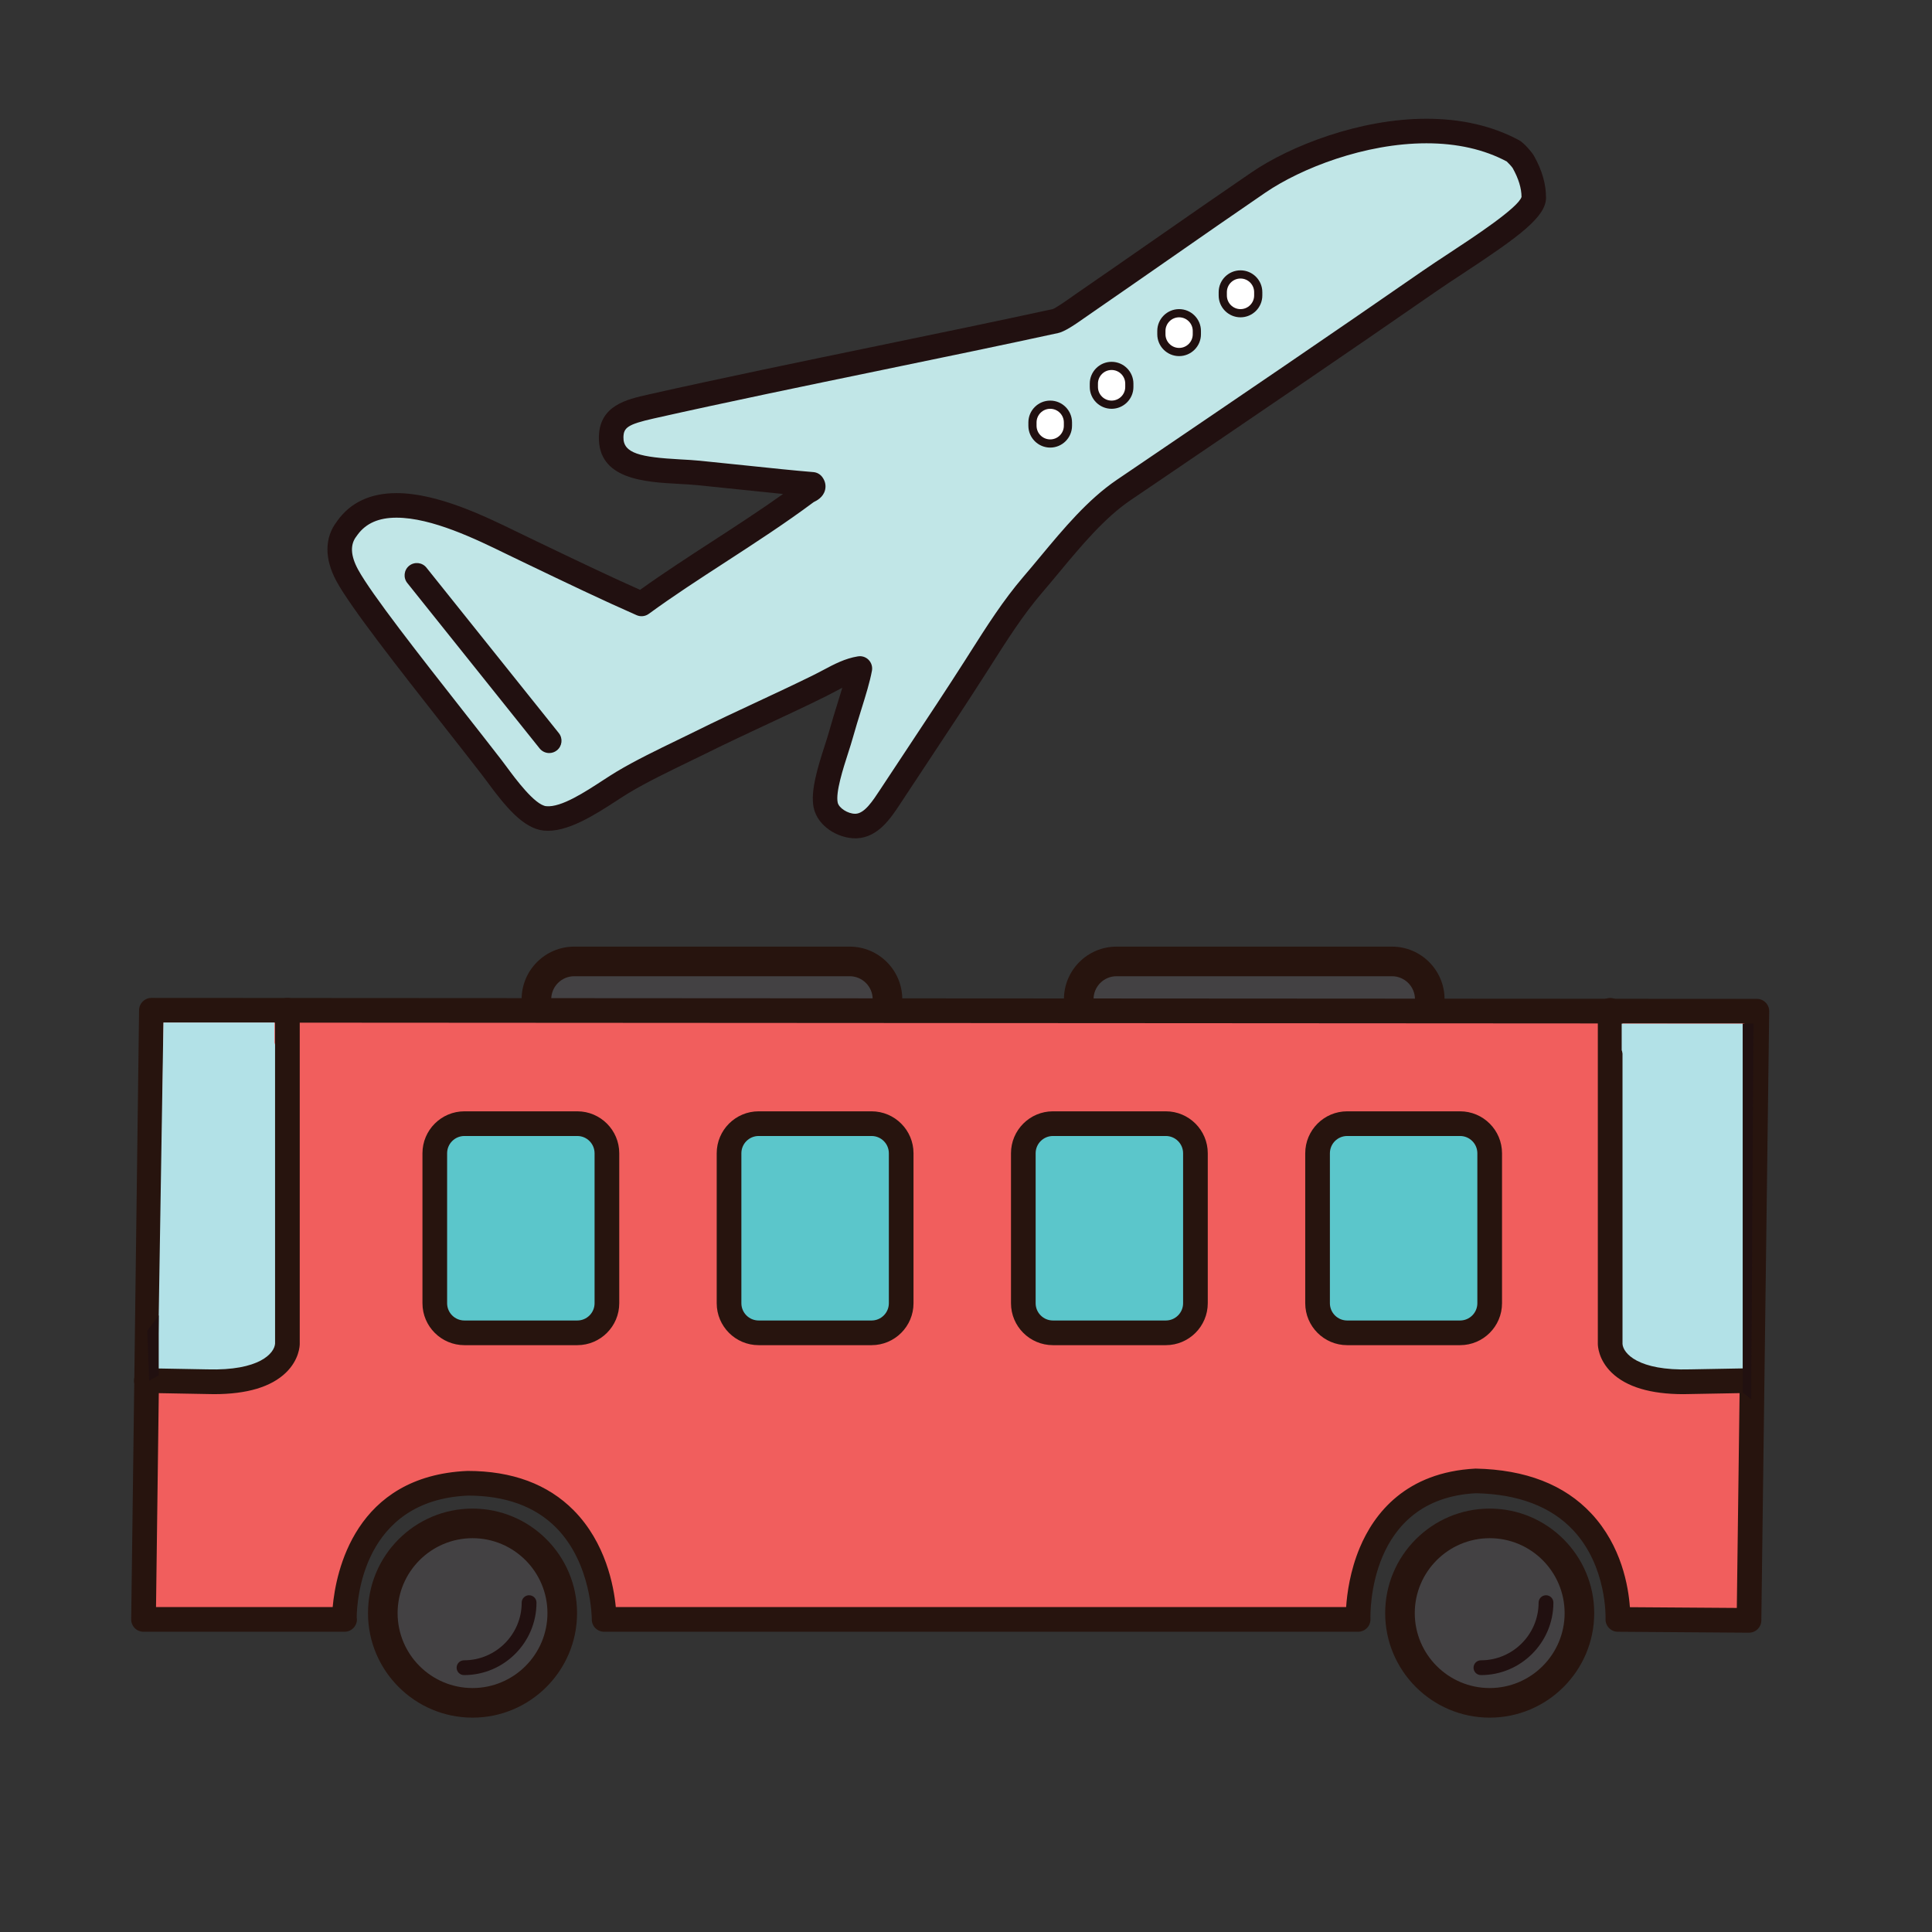
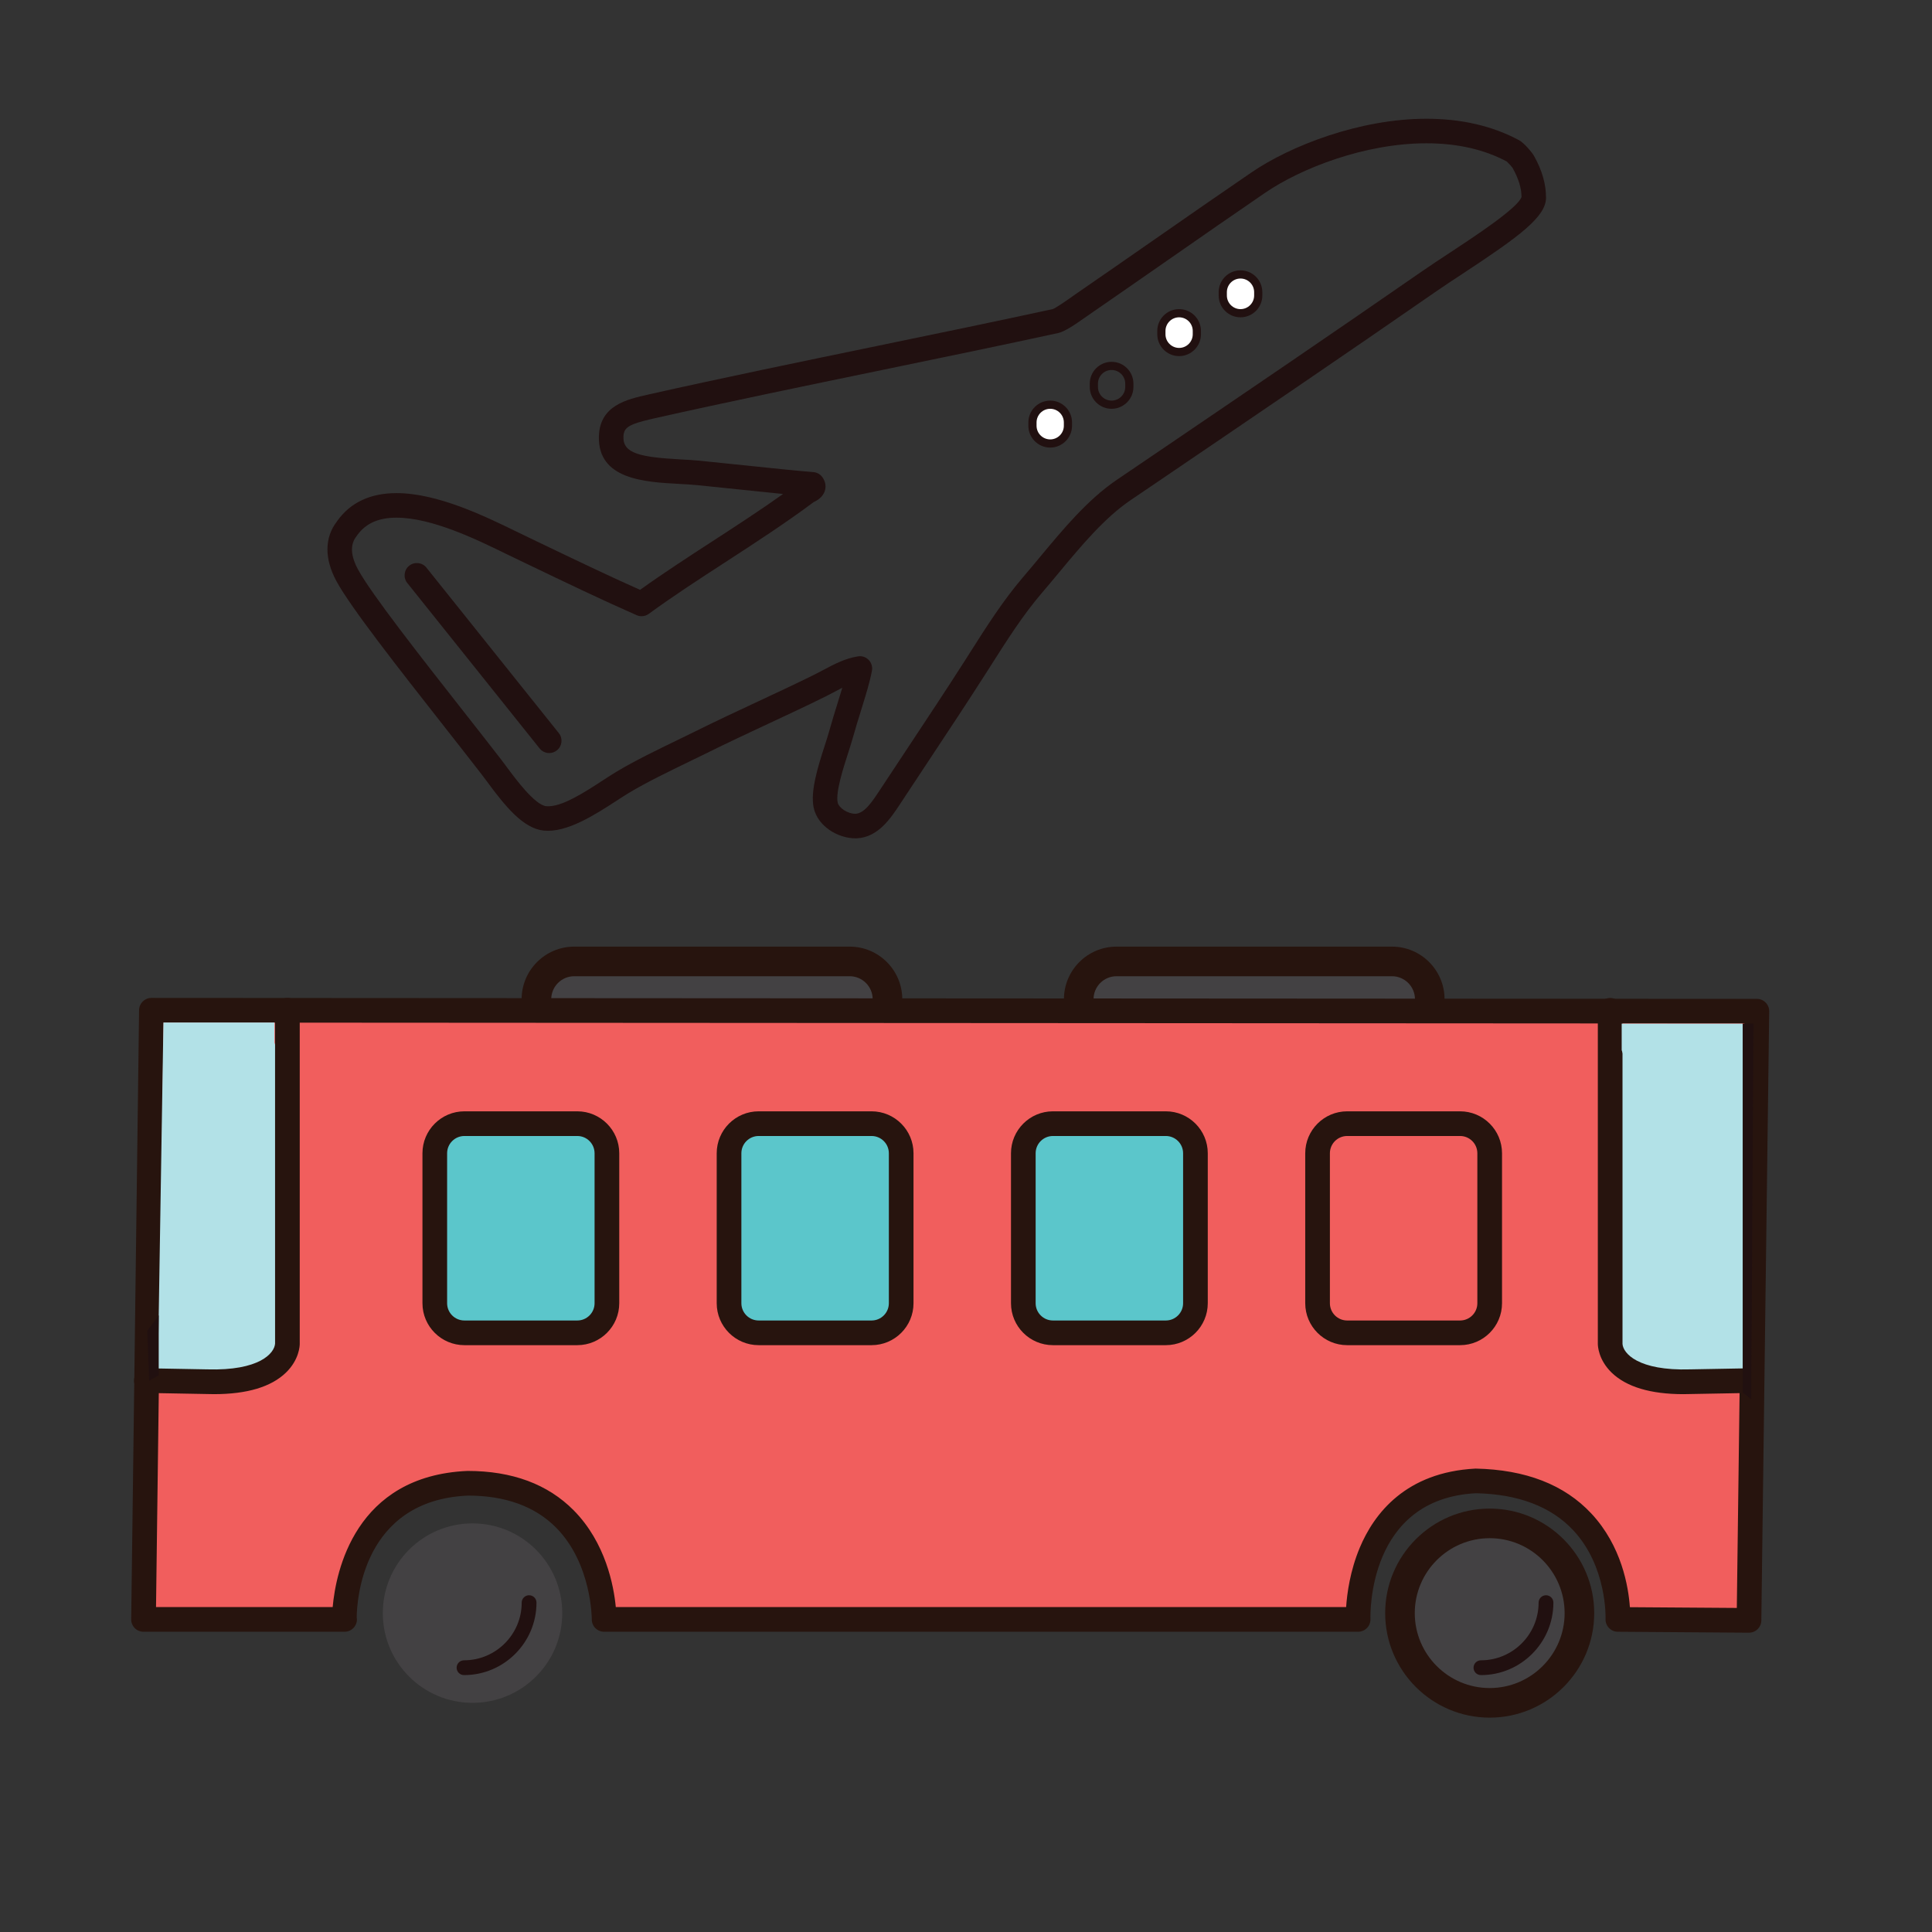
<svg xmlns="http://www.w3.org/2000/svg" version="1.1" id="Layer_1" x="0px" y="0px" width="500px" height="500px" viewBox="0 0 500 500" enable-background="new 0 0 500 500" xml:space="preserve">
  <rect x="0" y="0" width="500" height="500" fill="#333333" stroke="none" />
  <g id="Layer_1_copy_51">
    <g>
      <g>
-         <path fill="#C1E6E7" d="M396.929,51.159c0,4.792-17.396,14.944-27.021,21.617c-25.735,17.844-52.242,35.805-79.102,54.039     c-8.922,6.063-16.144,15.905-23.582,24.568c-5.566,6.491-10.203,14.037-14.724,21.124c-6.979,10.925-13.993,21.345-21.614,32.922     c-2.531,3.837-5.161,8.185-9.334,8.347c-3.312,0.126-7.194-2.29-7.861-5.405c-0.963-4.477,2.617-13.492,3.929-18.176     c1.926-6.903,4.073-12.676,4.912-17.194c-3.682,0.589-6.982,2.77-10.316,4.416c-10.004,4.953-20.202,9.411-30.95,14.747     c-5.804,2.874-13.982,6.613-20.145,10.312c-5.175,3.115-14,9.921-20.061,9.323c-5.091-0.504-10.987-9.567-13.837-13.248     c-12.793-16.541-32.705-41.102-37.338-49.626c-4.415-8.114,0-12.083,0-12.28c9.588-13.388,33.81-0.314,44.709,4.914     c11.362,5.45,21.941,10.568,31.439,14.737c13.409-9.794,28.988-18.688,42.745-28.983c0.399-0.298,2.322-0.843,1.467-1.969     c-7.97-0.643-18.941-1.912-29.473-2.945c-9.148-0.897-22.817,0.292-22.603-9.336c0.125-5.306,4.261-6.497,10.319-7.858     c33.358-7.496,72.032-15.015,104.634-22.108c1.552-0.338,5.468-3.267,7.857-4.914c13.873-9.537,30.324-21.127,44.709-30.949     c14.336-9.789,44.645-19.652,65.975-8.125c0.447,0.242,2.155,2.062,2.575,2.823C395.606,44.364,396.929,47.503,396.929,51.159z" />
-       </g>
+         </g>
      <g>
        <path fill="#211010" d="M221.301,216.955c-4.336,0-9.668-3.027-10.719-7.914c-0.928-4.315,1.184-10.882,2.882-16.151     c0.424-1.328,0.814-2.541,1.098-3.549c0.744-2.681,1.523-5.186,2.252-7.522c0.42-1.345,0.813-2.624,1.175-3.831     c-0.632,0.32-1.268,0.658-1.919,1.008c-0.815,0.436-1.631,0.869-2.45,1.273c-4.884,2.418-9.7,4.662-14.801,7.043     c-5.231,2.444-10.643,4.969-16.138,7.699c-1.38,0.68-2.878,1.409-4.461,2.17c-5.092,2.466-10.867,5.264-15.464,8.02     c-0.955,0.579-2.043,1.283-3.213,2.046c-5.669,3.681-12.878,8.297-18.793,7.714c-5.328-0.527-9.985-6.285-14.682-12.652     c-0.507-0.684-0.963-1.305-1.358-1.814c-2.984-3.861-6.357-8.16-9.84-12.59c-11.848-15.09-24.097-30.695-27.778-37.46     c-3.174-5.841-3.13-11.351,0.129-15.532c0.027-0.04,0.051-0.08,0.079-0.122c3.409-4.758,8.565-7.172,15.316-7.172     c10.64,0,22.945,6.005,31.087,9.974l5.347,2.58c9.479,4.546,18.454,8.857,26.6,12.478c5.979-4.288,12.411-8.463,18.649-12.514     c6.106-3.967,12.387-8.041,18.361-12.294c-3.205-0.317-6.635-0.681-10.184-1.049c-3.941-0.414-8.01-0.843-12.01-1.237     c-1.495-0.146-3.11-0.234-4.766-0.326c-8.845-0.483-20.963-1.155-20.708-12.242c0.189-8.053,7.183-9.625,12.803-10.888     c18.853-4.238,39.557-8.509,59.573-12.646c15.891-3.279,30.896-6.378,45.08-9.466c0.827-0.273,3.819-2.38,5.264-3.397     l1.466-1.027c6.12-4.208,12.743-8.815,19.465-13.491c8.524-5.93,17.211-11.975,25.258-17.466     c10.118-6.909,28.032-13.877,45.259-13.877c9.085,0,17.166,1.875,24.018,5.58c1.166,0.629,3.245,3,3.846,4.075     c2.073,3.713,3.085,7.24,3.085,10.775c0,4.952-6.901,10.03-21.551,19.66c-2.467,1.621-4.824,3.172-6.839,4.568     c-23.729,16.451-47.57,32.634-72.802,49.769l-6.322,4.286c-6.783,4.611-12.75,11.784-18.518,18.724     c-1.48,1.781-2.954,3.555-4.438,5.286c-4.873,5.676-9.057,12.27-13.113,18.647l-1.348,2.12     c-4.881,7.63-9.729,14.953-14.864,22.703c-2.215,3.339-4.465,6.745-6.774,10.253l-0.396,0.6c-2.617,3.993-5.879,8.96-11.47,9.178     H221.301z M222.532,169.822c0.848,0,1.674,0.34,2.274,0.959c0.723,0.738,1.038,1.781,0.852,2.798     c-0.553,2.974-1.583,6.285-2.778,10.125c-0.707,2.278-1.467,4.729-2.202,7.346c-0.295,1.073-0.711,2.366-1.167,3.784     c-1.311,4.07-3.285,10.214-2.714,12.869c0.304,1.409,2.613,2.898,4.504,2.898h0.129c2.317-0.092,4.392-3.254,6.401-6.315     l0.4-0.609c2.315-3.509,4.569-6.917,6.787-10.266c5.119-7.726,9.956-15.026,14.808-22.616l1.336-2.104     c4.173-6.566,8.484-13.354,13.652-19.38c1.463-1.705,2.918-3.451,4.377-5.21c6.051-7.278,12.306-14.8,19.832-19.915l6.322-4.29     c25.225-17.123,49.045-33.3,72.749-49.733c2.053-1.423,4.458-3.004,6.968-4.654c6.256-4.109,17.894-11.764,18.709-14.551     c-0.022-2.254-0.747-4.696-2.302-7.482c-0.221-0.338-1.11-1.319-1.52-1.687c-5.863-3.124-12.861-4.707-20.792-4.707     c-15.867,0-32.365,6.414-41.68,12.769c-8.028,5.484-16.697,11.517-25.207,17.438c-6.734,4.682-13.365,9.294-19.487,13.51     l-1.421,0.989c-3.428,2.414-5.803,4.026-7.565,4.411c-14.212,3.093-29.236,6.195-45.144,9.478     c-19.992,4.129-40.663,8.397-59.468,12.624c-6.8,1.529-7.783,2.403-7.839,4.835c-0.1,4.225,4.456,5.186,14.7,5.751     c1.751,0.096,3.458,0.189,5.032,0.346c4.024,0.394,8.102,0.824,12.059,1.239c6.411,0.671,12.47,1.308,17.367,1.706     c0.906,0.073,1.734,0.531,2.281,1.253c0.76,1.008,1.027,2.194,0.747,3.345c-0.464,1.948-2.21,2.804-2.957,3.169     c-7.254,5.412-15.168,10.554-22.822,15.522c-6.995,4.539-13.598,8.829-19.849,13.396c-0.915,0.665-2.113,0.801-3.149,0.341     c-8.681-3.811-18.29-8.419-28.457-13.3l-5.388-2.597c-7.614-3.719-19.125-9.335-28.297-9.335c-4.598,0-7.891,1.447-10.073,4.413     c-0.111,0.18-0.22,0.32-0.295,0.414c-1.671,2.124-1.527,5.02,0.428,8.609c3.426,6.297,16.052,22.382,27.194,36.577     c3.489,4.441,6.87,8.751,9.863,12.622c0.424,0.542,0.912,1.204,1.447,1.931c2.167,2.936,7.238,9.808,10.192,10.1     c3.88,0.387,10.155-3.757,14.704-6.717c1.242-0.805,2.39-1.555,3.408-2.165c4.838-2.905,10.754-5.767,15.969-8.292     c1.558-0.755,3.046-1.473,4.399-2.145c5.564-2.764,11.012-5.304,16.279-7.762c5.065-2.364,9.852-4.601,14.673-6.985     c0.76-0.377,1.52-0.777,2.278-1.185c2.758-1.469,5.607-2.989,8.944-3.521C222.2,169.836,222.365,169.822,222.532,169.822z      M87.167,134.994c-0.163,0.253-0.455,0.839-0.463,1.633C86.712,136.047,86.871,135.486,87.167,134.994z" />
      </g>
    </g>
    <g>
      <g>
        <line fill="none" x1="107.883" y1="148.893" x2="142.141" y2="191.711" />
      </g>
      <g>
        <path fill="#211010" d="M142.141,194.889c-0.936,0-1.854-0.41-2.487-1.195l-34.248-42.816c-1.095-1.371-0.875-3.374,0.495-4.467     c1.372-1.093,3.374-0.873,4.465,0.498l34.258,42.818c1.095,1.369,0.87,3.367-0.496,4.463     C143.535,194.659,142.84,194.889,142.141,194.889z" />
      </g>
    </g>
    <g>
      <g>
        <path fill="#FFFFFF" d="M325.634,76.47c0,2.536-2.062,4.589-4.593,4.589l0,0c-2.533,0-4.592-2.053-4.592-4.589v-0.859     c0-2.536,2.059-4.59,4.592-4.59l0,0c2.53,0,4.593,2.055,4.593,4.59V76.47z" />
      </g>
      <g>
        <path fill="#211010" d="M321.041,82.12c-3.116,0-5.65-2.534-5.65-5.65v-0.859c0-3.115,2.534-5.647,5.65-5.647     c3.115,0,5.648,2.532,5.648,5.647v0.859C326.689,79.586,324.156,82.12,321.041,82.12z M321.041,72.082     c-1.949,0-3.528,1.583-3.528,3.529v0.859c0,1.946,1.579,3.531,3.528,3.531c1.947,0,3.53-1.585,3.53-3.531v-0.859     C324.571,73.665,322.988,72.082,321.041,72.082z" />
      </g>
    </g>
    <g>
      <g>
        <path fill="#FFFFFF" d="M309.744,86.508c0,2.536-2.057,4.59-4.59,4.59l0,0c-2.532,0-4.592-2.054-4.592-4.59v-0.859     c0-2.536,2.06-4.59,4.592-4.59l0,0c2.533,0,4.59,2.054,4.59,4.59V86.508z" />
      </g>
      <g>
        <path fill="#211010" d="M305.154,92.16c-3.117,0-5.651-2.536-5.651-5.652v-0.859c0-3.114,2.534-5.648,5.651-5.648     c3.113,0,5.651,2.534,5.651,5.648v0.859C310.807,89.624,308.269,92.16,305.154,92.16z M305.154,82.12     c-1.946,0-3.529,1.585-3.529,3.529v0.859c0,1.947,1.583,3.533,3.529,3.533c1.945,0,3.528-1.586,3.528-3.533v-0.859     C308.684,83.705,307.101,82.12,305.154,82.12z" />
      </g>
    </g>
    <g>
      <g>
-         <path fill="#FFFFFF" d="M292.266,100.147c0,2.536-2.055,4.59-4.589,4.59l0,0c-2.53,0-4.593-2.054-4.593-4.59v-0.859     c0-2.536,2.062-4.59,4.593-4.59l0,0c2.534,0,4.589,2.054,4.589,4.59V100.147z" />
-       </g>
+         </g>
      <g>
        <path fill="#211010" d="M287.677,105.795c-3.114,0-5.647-2.533-5.647-5.647v-0.859c0-3.115,2.533-5.651,5.647-5.651     c3.117,0,5.651,2.536,5.651,5.651v0.859C293.328,103.262,290.794,105.795,287.677,105.795z M287.677,95.755     c-1.946,0-3.528,1.585-3.528,3.533v0.859c0,1.944,1.582,3.529,3.528,3.529c1.95,0,3.533-1.585,3.533-3.529v-0.859     C291.21,97.34,289.627,95.755,287.677,95.755z" />
      </g>
    </g>
    <g>
      <g>
        <path fill="#FFFFFF" d="M276.382,110.186c0,2.536-2.055,4.59-4.588,4.59l0,0c-2.535,0-4.593-2.054-4.593-4.59v-0.859     c0-2.536,2.058-4.589,4.593-4.589l0,0c2.533,0,4.588,2.053,4.588,4.589V110.186z" />
      </g>
      <g>
        <path fill="#211010" d="M271.794,115.835c-3.119,0-5.651-2.534-5.651-5.65v-0.859c0-3.116,2.532-5.65,5.651-5.65     c3.112,0,5.646,2.534,5.646,5.65v0.859C277.439,113.301,274.906,115.835,271.794,115.835z M271.794,105.795     c-1.946,0-3.534,1.585-3.534,3.532v0.859c0,1.947,1.588,3.529,3.534,3.529s3.529-1.583,3.529-3.529v-0.859     C275.323,107.38,273.74,105.795,271.794,105.795z" />
      </g>
    </g>
    <g>
      <path fill="#434143" d="M408.752,417.475c0,12.823-10.395,23.218-23.217,23.218c-12.83,0-23.227-10.395-23.227-23.218    c0-12.822,10.396-23.224,23.227-23.224C398.357,394.251,408.752,404.652,408.752,417.475z" />
      <path fill="#27140E" d="M385.535,444.524c-14.92,0-27.054-12.132-27.054-27.05c0-14.916,12.134-27.053,27.054-27.053    c14.912,0,27.046,12.137,27.046,27.053C412.581,432.393,400.447,444.524,385.535,444.524z M385.535,398.083    c-10.692,0-19.394,8.698-19.394,19.392c0,10.694,8.7,19.388,19.394,19.388c10.69,0,19.388-8.693,19.388-19.388    C404.923,406.781,396.227,398.083,385.535,398.083z" />
    </g>
    <g>
      <path fill="#434143" d="M229.679,258.592c0,5.397-4.38,9.779-9.781,9.779h-71.29c-5.401,0-9.776-4.382-9.776-9.779l0,0    c0-5.396,4.375-9.774,9.776-9.774h71.29C225.299,248.818,229.679,253.195,229.679,258.592L229.679,258.592z" />
      <path fill="#27140E" d="M219.897,272.199h-71.29c-7.507,0-13.609-6.104-13.609-13.606c0-7.502,6.103-13.607,13.609-13.607h71.29    c7.507,0,13.609,6.105,13.609,13.607C233.507,266.096,227.404,272.199,219.897,272.199z M148.607,252.648    c-3.278,0-5.944,2.668-5.944,5.943c0,3.285,2.666,5.947,5.944,5.947h71.29c3.282,0,5.947-2.662,5.947-5.947    c0-3.275-2.665-5.943-5.947-5.943H148.607L148.607,252.648z" />
    </g>
    <g>
      <path fill="#434143" d="M370.022,258.592c0,5.397-4.381,9.779-9.778,9.779h-71.288c-5.403,0-9.781-4.382-9.781-9.779l0,0    c0-5.396,4.378-9.774,9.781-9.774h71.288C365.643,248.818,370.022,253.195,370.022,258.592L370.022,258.592z" />
      <path fill="#27140E" d="M360.244,272.199h-71.288c-7.507,0-13.608-6.104-13.608-13.606c0-7.502,6.103-13.607,13.608-13.607h71.288    c7.501,0,13.606,6.105,13.606,13.607C373.852,266.096,367.745,272.199,360.244,272.199z M288.956,252.648    c-3.282,0-5.947,2.668-5.947,5.943c0,3.285,2.665,5.947,5.947,5.947h71.288c3.28,0,5.946-2.662,5.946-5.947    c0-3.275-2.666-5.943-5.946-5.943H288.956L288.956,252.648z" />
    </g>
    <g>
      <path fill="#F15E5D" d="M89.13,419.104H37.147l2.035-157.655l415.488,0.243l-2.034,157.656l-33.933-0.244    c0,0,1.631-35.041-36.667-35.85c-31.773,1.629-30.552,35.85-30.552,35.85h-195.14c0,0,0.411-35.238-35.237-35.238    C88.314,385.296,89.13,419.104,89.13,419.104z" />
      <path fill="#27140E" d="M452.637,422.541c-0.007,0-0.015,0-0.02,0l-33.938-0.246c-0.866-0.005-1.696-0.359-2.294-0.996    c-0.6-0.631-0.91-1.477-0.871-2.344c0.01-0.125,0.46-13.527-8.385-22.947c-5.736-6.107-14.204-9.326-25.161-9.561    c-27.973,1.441-27.333,31.279-27.294,32.555c0.028,0.861-0.292,1.696-0.896,2.319c-0.604,0.621-1.432,0.974-2.294,0.974H156.344    c-0.856,0-1.672-0.339-2.271-0.942c-0.6-0.607-0.931-1.435-0.919-2.278c0-0.146,0-14.418-9.252-23.742    c-5.448-5.486-13.118-8.273-22.795-8.273c-27.349,1.195-28.74,27.321-28.793,31.469c0.037,0.191,0.058,0.38,0.058,0.578    c0,1.764-1.432,3.19-3.194,3.19c-0.016,0-0.032,0-0.049,0H37.147c-0.86,0-1.678-0.339-2.274-0.942    c-0.6-0.613-0.936-1.437-0.919-2.287l2.039-157.658c0.02-1.743,1.446-3.151,3.189-3.151c0,0,0,0,0.003,0l415.491,0.244    c0.854,0,1.669,0.343,2.271,0.952c0.604,0.607,0.931,1.427,0.919,2.285l-2.035,157.652    C455.811,421.135,454.384,422.541,452.637,422.541z M421.814,415.938l27.673,0.194l1.95-151.247l-409.104-0.242l-1.953,151.269    h45.716c0.813-9.073,5.714-33.964,34.875-35.237c0,0,0.009,0,0.013,0c11.598,0,20.799,3.438,27.494,10.202    c8.293,8.388,10.372,19.588,10.891,25.035h189.01c0.236-3.515,1.018-9.367,3.522-15.353c3.699-8.836,11.9-19.562,29.971-20.49    c13.002,0.267,23.007,4.177,29.965,11.627C419.672,400.079,421.438,410.643,421.814,415.938z" />
    </g>
    <g>
      <path fill="#434143" d="M145.51,417.475c0,12.823-10.392,23.218-23.218,23.218S99.07,430.298,99.07,417.475    c0-12.822,10.396-23.224,23.222-23.224S145.51,404.652,145.51,417.475z" />
-       <path fill="#27140E" d="M122.292,444.524c-14.92,0-27.054-12.132-27.054-27.05c0-14.916,12.134-27.053,27.054-27.053    c14.916,0,27.05,12.137,27.05,27.053C149.342,432.393,137.208,444.524,122.292,444.524z M122.292,398.083    c-10.691,0-19.393,8.698-19.393,19.392c0,10.694,8.701,19.388,19.393,19.388c10.688,0,19.389-8.693,19.389-19.388    C141.681,406.781,132.979,398.083,122.292,398.083z" />
    </g>
    <g>
      <path fill="#211010" d="M383.27,433.513c-1.061,0-1.919-0.854-1.919-1.915c0-1.056,0.858-1.913,1.919-1.913    c8.229,0,14.918-6.695,14.918-14.921c0-1.059,0.86-1.914,1.92-1.914c1.057,0,1.91,0.855,1.91,1.914    C402.018,425.098,393.609,433.513,383.27,433.513z" />
    </g>
    <g>
      <g>
        <path fill="#5BC6CB" d="M233.224,337.271c0,4.215-3.446,7.662-7.661,7.662h-29.226c-4.217,0-7.662-3.447-7.662-7.662v-38.809     c0-4.214,3.445-7.662,7.662-7.662h29.226c4.215,0,7.661,3.448,7.661,7.662V337.271z" />
      </g>
      <g>
        <path fill="#27140E" d="M225.562,348.128h-29.226c-5.986,0-10.852-4.869-10.852-10.856v-38.809     c0-5.984,4.865-10.854,10.852-10.854h29.226c5.987,0,10.854,4.869,10.854,10.854v38.809     C236.417,343.259,231.55,348.128,225.562,348.128z M196.337,293.995c-2.462,0-4.469,2.007-4.469,4.469v38.81     c0,2.465,2.007,4.469,4.469,4.469h29.226c2.466,0,4.472-2.004,4.472-4.469v-38.81c0-2.462-2.006-4.469-4.472-4.469H196.337z" />
      </g>
    </g>
    <g>
      <g>
        <path fill="#5BC6CB" d="M309.375,337.271c0,4.215-3.444,7.662-7.658,7.662h-29.22c-4.218,0-7.666-3.447-7.666-7.662v-38.809     c0-4.214,3.449-7.662,7.666-7.662h29.22c4.214,0,7.658,3.448,7.658,7.662V337.271z" />
      </g>
      <g>
        <path fill="#27140E" d="M301.717,348.128h-29.22c-5.988,0-10.854-4.869-10.854-10.856v-38.809     c0-5.984,4.866-10.854,10.854-10.854h29.22c5.983,0,10.854,4.869,10.854,10.854v38.809     C312.569,343.259,307.7,348.128,301.717,348.128z M272.497,293.995c-2.466,0-4.474,2.007-4.474,4.469v38.81     c0,2.465,2.008,4.469,4.474,4.469h29.22c2.462,0,4.468-2.004,4.468-4.469v-38.81c0-2.462-2.006-4.469-4.468-4.469H272.497z" />
      </g>
    </g>
    <g>
      <g>
-         <path fill="#5BC6CB" d="M385.531,337.271c0,4.215-3.45,7.662-7.662,7.662h-29.221c-4.218,0-7.662-3.447-7.662-7.662v-38.809     c0-4.214,3.444-7.662,7.662-7.662h29.221c4.212,0,7.662,3.448,7.662,7.662V337.271z" />
-       </g>
+         </g>
      <g>
        <path fill="#27140E" d="M377.869,348.128h-29.221c-5.986,0-10.854-4.869-10.854-10.856v-38.809     c0-5.984,4.868-10.854,10.854-10.854h29.221c5.982,0,10.854,4.869,10.854,10.854v38.809     C388.725,343.259,383.853,348.128,377.869,348.128z M348.648,293.995c-2.468,0-4.471,2.007-4.471,4.469v38.81     c0,2.465,2.003,4.469,4.471,4.469h29.221c2.462,0,4.469-2.004,4.469-4.469v-38.81c0-2.462-2.007-4.469-4.469-4.469H348.648z" />
      </g>
    </g>
    <g>
      <g>
        <path fill="#5BC6CB" d="M157.068,337.271c0,4.215-3.444,7.662-7.658,7.662h-29.225c-4.213,0-7.665-3.447-7.665-7.662v-38.809     c0-4.214,3.452-7.662,7.665-7.662h29.225c4.214,0,7.658,3.448,7.658,7.662V337.271z" />
      </g>
      <g>
        <path fill="#27140E" d="M149.41,348.128h-29.225c-5.982,0-10.854-4.869-10.854-10.856v-38.809     c0-5.984,4.872-10.854,10.854-10.854h29.225c5.983,0,10.852,4.869,10.852,10.854v38.809     C160.262,343.259,155.394,348.128,149.41,348.128z M120.186,293.995c-2.467,0-4.473,2.007-4.473,4.469v38.81     c0,2.465,2.006,4.469,4.473,4.469h29.225c2.461,0,4.464-2.004,4.464-4.469v-38.81c0-2.462-2.003-4.469-4.464-4.469H120.186z" />
      </g>
    </g>
    <g>
      <path fill="#B2E1E7" d="M74.382,261.468v86.343c0,0,0,10.405-20.779,9.773l-15.72-0.291" />
      <path fill="#27140E" d="M55.401,360.805c-0.619,0-1.256-0.015-1.895-0.033l-15.688-0.285c-1.759-0.031-3.161-1.49-3.129-3.248    c0.03-1.764,1.511-3.127,3.253-3.133l15.719,0.285c13.51,0.394,17.366-4.185,17.53-6.674l-0.004-86.249    c0-1.761,1.432-3.192,3.193-3.192c1.763,0,3.194,1.433,3.194,3.192v86.343c0,0.404-0.1,4.051-3.569,7.42    C70.188,358.927,63.934,360.805,55.401,360.805z" />
    </g>
    <g>
      <path fill="#B2E1E7" d="M416.71,261.468v86.343c0,0-0.003,10.405,20.779,9.773l15.724-0.291" />
      <path fill="#27140E" d="M435.668,360.807c-8.515,0-14.766-1.88-18.581-5.576c-3.471-3.369-3.569-7.016-3.569-7.424v-86.339    c0-1.761,1.431-3.192,3.192-3.192c1.767,0,3.193,1.433,3.193,3.192v86.343c0.159,2.396,3.987,6.987,17.485,6.58l15.765-0.285    c0.02,0,0.043,0,0.06,0c1.734,0,3.157,1.391,3.193,3.133c0.031,1.758-1.375,3.217-3.139,3.248l-15.723,0.287    C436.909,360.793,436.278,360.807,435.668,360.807z" />
    </g>
    <g>
      <polyline fill="#B2E1E7" points="71.028,271.488 71.028,264.624 42.295,264.624 40.86,353.852   " />
    </g>
    <g>
      <polygon fill="#B2E1E7" points="419.691,271.789 419.691,264.921 451.007,264.921 452.573,354.152 448.057,352.257   " />
    </g>
    <g>
      <polygon fill="#211010" points="41.076,340.395 41.076,355.93 38.619,357.305 38.11,344.434   " />
    </g>
    <g>
      <polygon fill="#211010" points="451.007,264.921 451.007,360.395 453.213,362.154 453.8,264.921   " />
    </g>
    <g>
      <path fill="#211010" d="M120.09,433.513c-1.06,0-1.914-0.854-1.914-1.915c0-1.056,0.854-1.913,1.914-1.913    c8.225,0,14.925-6.695,14.925-14.921c0-1.059,0.854-1.914,1.909-1.914c1.064,0,1.919,0.855,1.919,1.914    C138.843,425.098,130.429,433.513,120.09,433.513z" />
    </g>
  </g>
</svg>